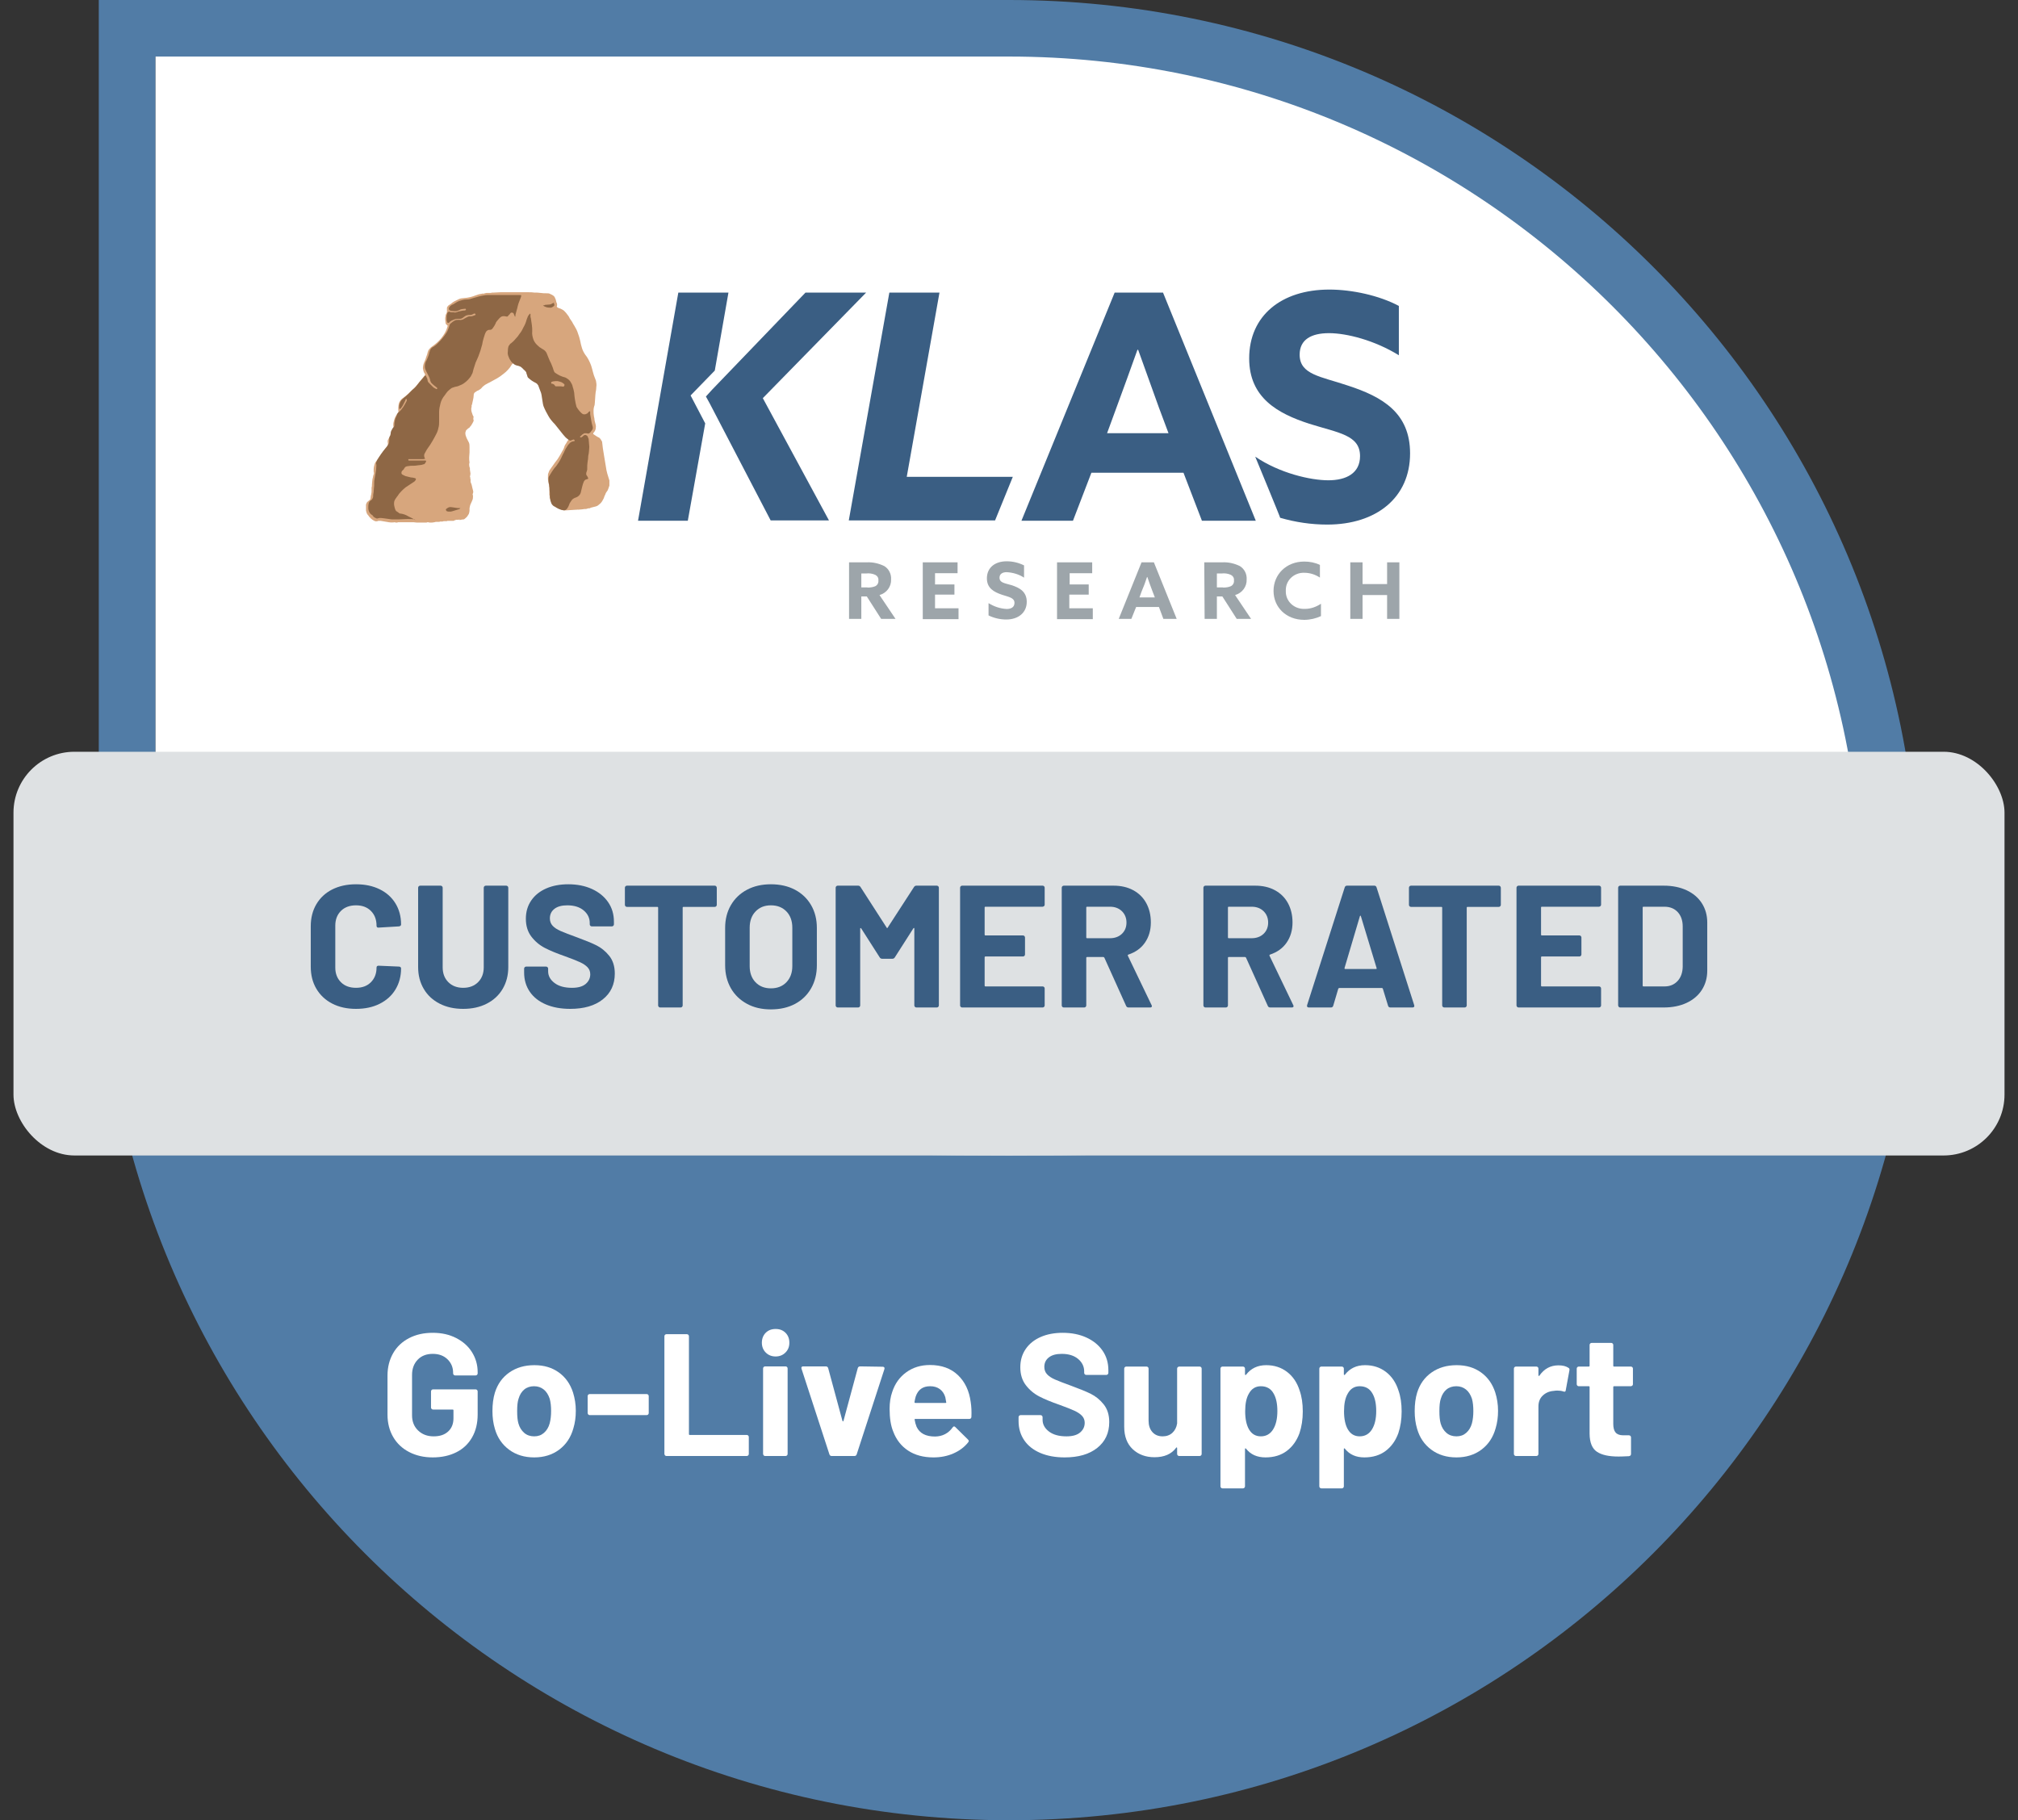
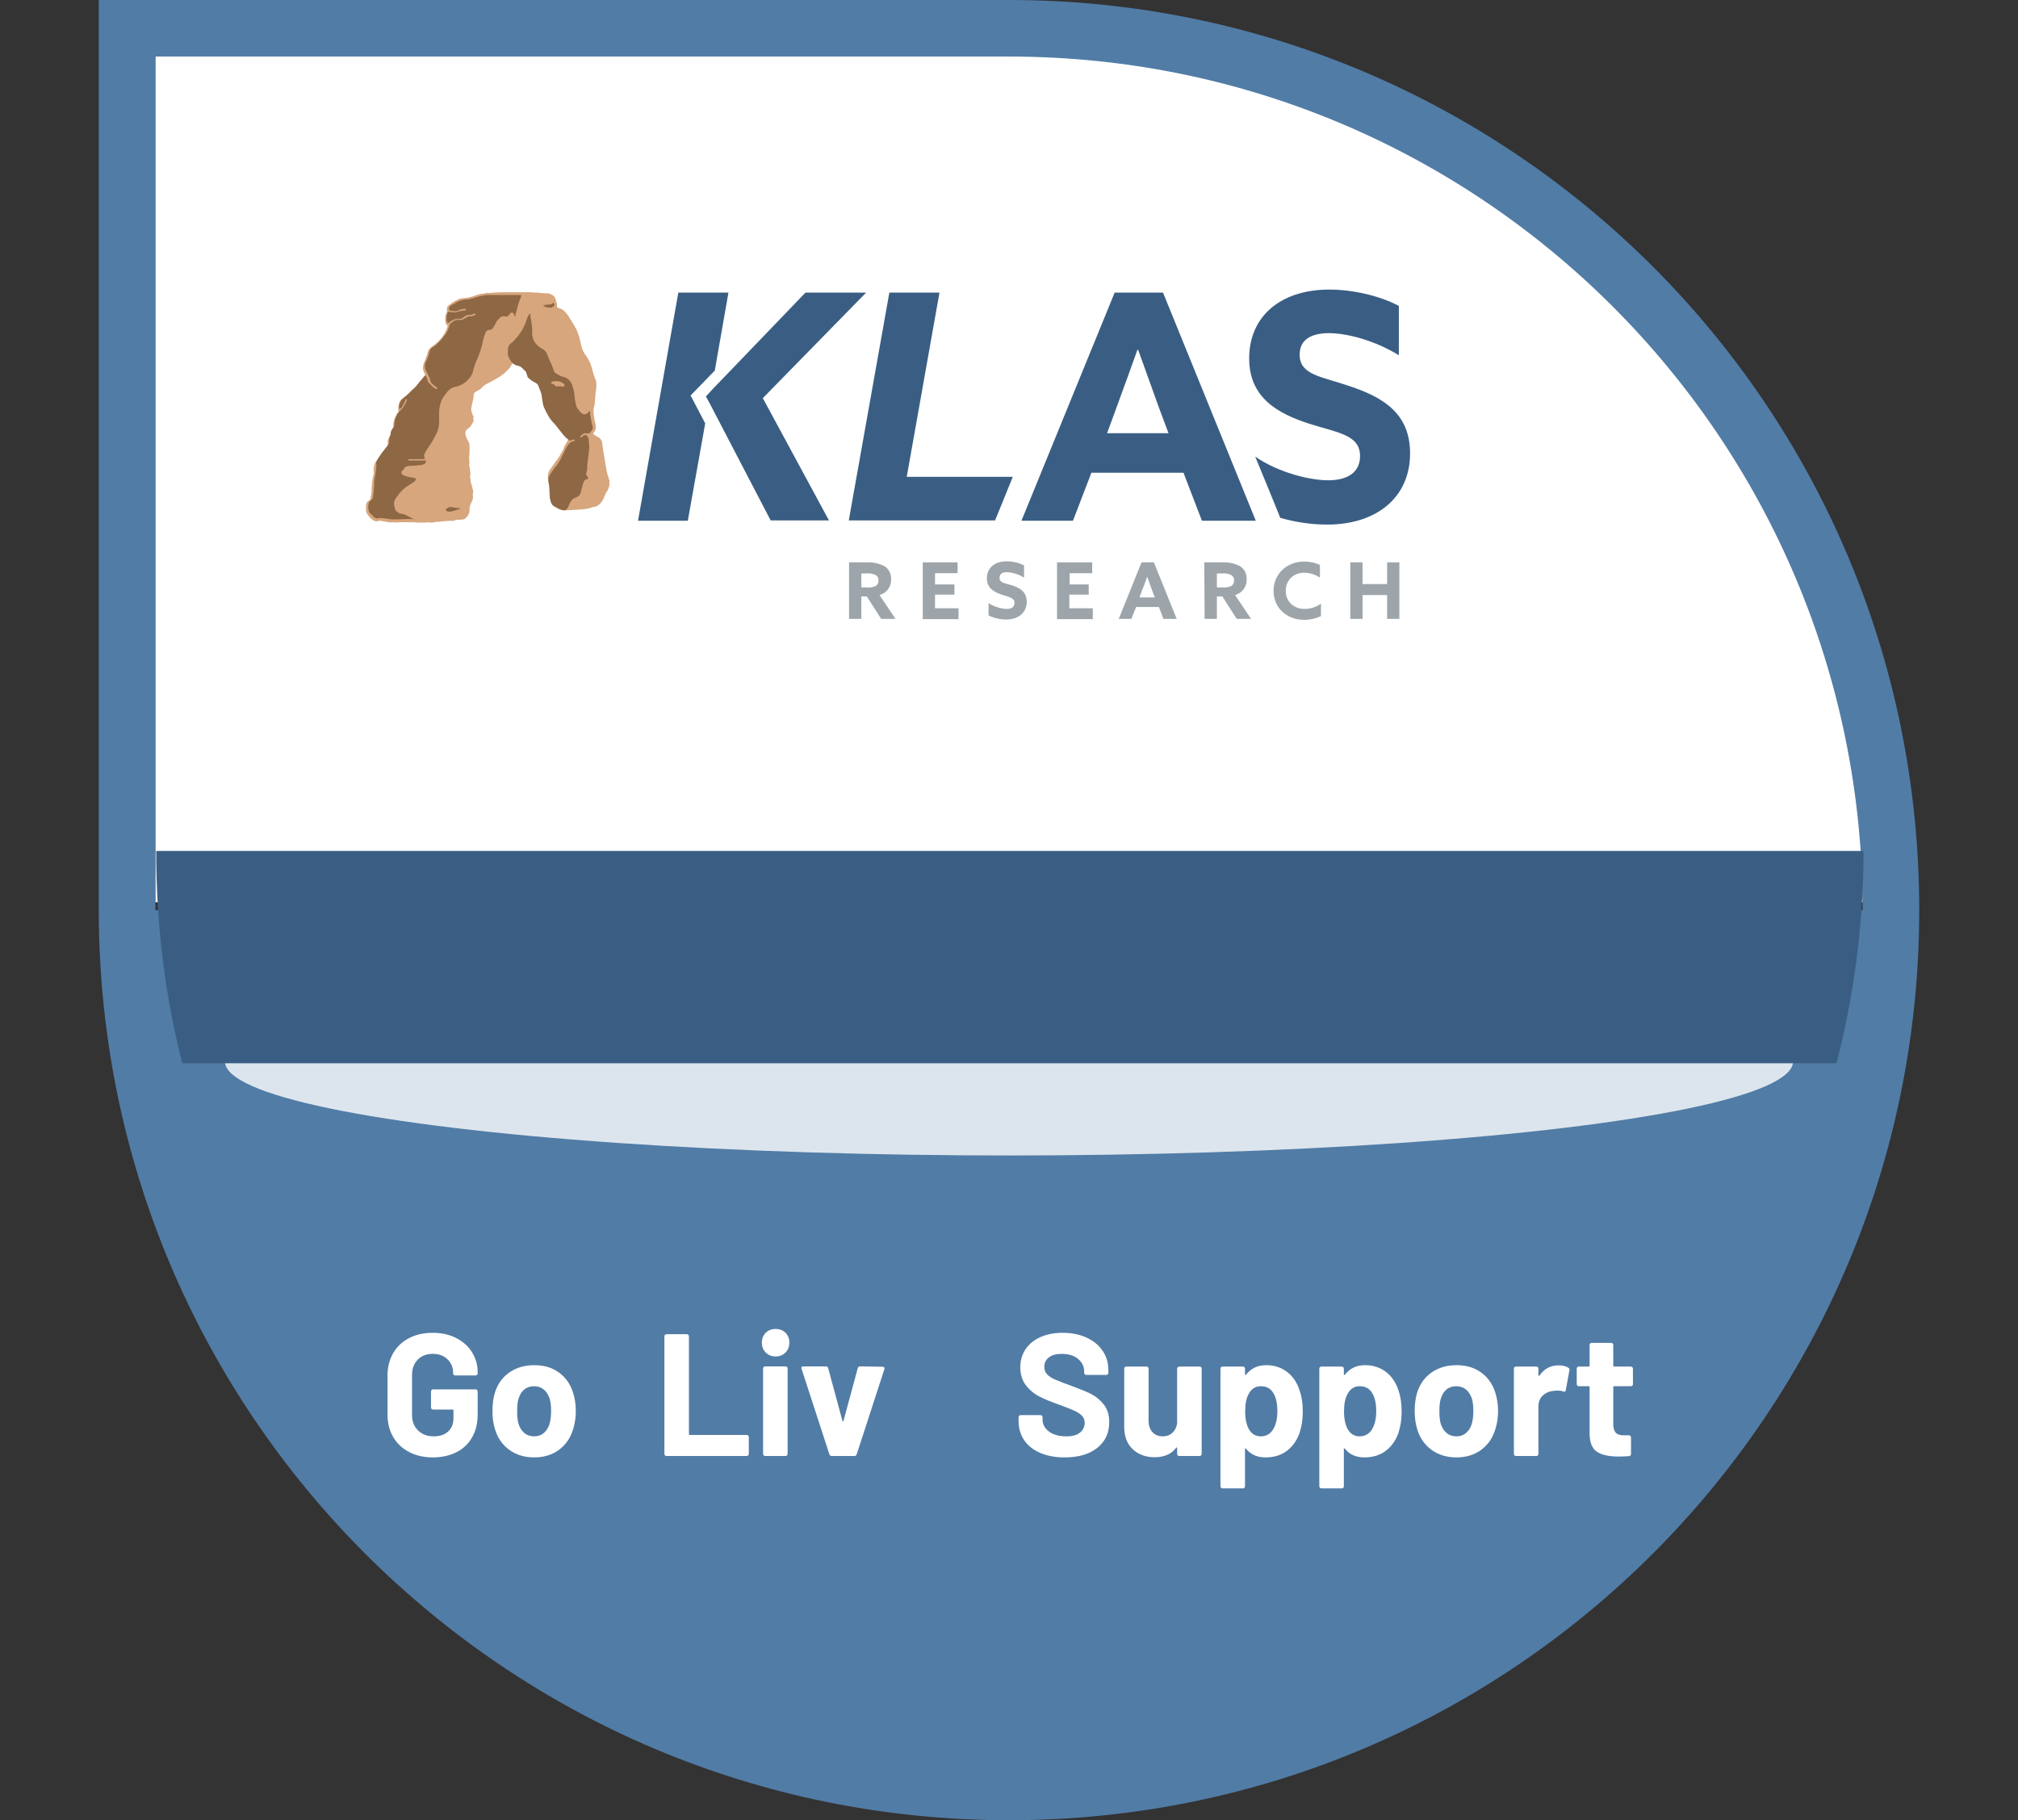
<svg xmlns="http://www.w3.org/2000/svg" viewBox="0 0 231.9 209.2">
  <rect x="0" y="0" width="231.9" height="209.2" fill="#333333" stroke="none" />
  <defs>
    <style>
      .cls-1 {
        fill: #9da5aa;
      }

      .cls-2 {
        fill: #3a5e83;
      }

      .cls-3 {
        fill: #d7a67d;
      }

      .cls-4, .cls-5 {
        fill: #fff;
      }

      .cls-6 {
        fill: #8e6745;
      }

      .cls-7 {
        fill: #517ca6;
      }

      .cls-8 {
        fill: #dee1e3;
      }

      .cls-5 {
        isolation: isolate;
        opacity: .8;
      }
    </style>
  </defs>
  <g id="Layer_1" data-name="Layer 1">
    <g id="Layer_2" data-name="Layer 2">
      <g id="Layer_1-2" data-name="Layer 1-2">
        <path class="cls-4" d="M17.85,5.6h98.1c54.2,0,98.1,43.9,98.1,98.1H17.85V5.6Z" />
        <path class="cls-7" d="M115.95,0H11.35v104.6c0,57.8,46.8,104.6,104.6,104.6s104.6-46.8,104.6-104.6S173.75,0,115.95,0ZM17.85,6.5h98.1c54.2,0,98.1,43.9,98.1,98.1H17.85V6.5Z" />
        <ellipse class="cls-5" cx="115.95" cy="122" rx="90.1" ry="10.8" />
        <path class="cls-2" d="M20.95,122.2c-2-7.8-3-15.9-3-24.4h196.2c0,8.4-1.1,16.6-3.1,24.4H20.95Z" />
-         <rect class="cls-8" x="1.55" y="86.4" width="228.8" height="46.4" rx="7" ry="7" />
        <g id="Layer_1-2-2" data-name="Layer 1-2">
          <path class="cls-2" d="M104.2,54.8l3.76-21.17h-5.76l-4.66,26.18h16.81l2.04-5.01h-12.19Z" />
          <path class="cls-2" d="M128.09,33.63h5.56l10.66,26.22h-6.19l-2.12-5.52h-10.58l-2.12,5.52h-5.92l10.71-26.22ZM127.23,49.79h7.05l-1.1-2.94c-.74-2.07-1.68-4.66-2.39-6.65h-.08c-.71,2-1.65,4.58-2.47,6.81l-1.02,2.78h0Z" />
          <path class="cls-2" d="M144.27,52.5c2.78,1.88,6.31,2.7,8.38,2.7s3.64-.82,3.64-2.78c0-2.43-2.47-2.66-5.84-3.72-3.6-1.17-6.9-2.97-6.9-7.51,0-4.89,3.68-7.91,9.21-7.91,2.59,0,5.72.67,7.99,1.88v5.67c-2.78-1.72-5.99-2.54-8.03-2.54s-3.37.74-3.37,2.47c0,2.31,2.43,2.5,5.56,3.56,3.96,1.29,7.13,3.13,7.13,7.79,0,5.09-3.88,8.18-9.52,8.18-1.84,0-3.64-.27-5.41-.78.04,0-2.86-7.01-2.86-7.01h.02Z" />
          <path class="cls-2" d="M81.12,45.57l.71-.78,10.73-11.16h6.97l-11.87,12.13,7.6,14.05h-6.7l-7.01-13.46s-.43-.78-.43-.78ZM79.36,45.45l1.68,3.21-2,11.19h-5.72l4.63-26.22h5.76l-1.57,8.96-2.78,2.86Z" />
          <path class="cls-1" d="M97.54,64.63h2.04c.71-.04,1.41.12,2.04.43.51.31.82.9.78,1.53.04.82-.51,1.57-1.33,1.8l1.84,2.74h-1.65l-1.65-2.58h-.63v2.58h-1.41v-6.5h-.04.01ZM99.69,67.53c.31,0,.63-.04.9-.16.24-.12.39-.39.35-.67.04-.27-.12-.51-.35-.63-.35-.16-.71-.2-1.06-.16h-.55v1.6h.71v.02Z" />
          <path class="cls-1" d="M106.04,64.63h4v1.25h-2.59v1.29h2.23v1.17h-2.23v1.57h2.7v1.25h-4.11v-6.54h0Z" />
          <path class="cls-1" d="M113.6,69.32c.63.39,1.33.63,2.08.67.51,0,.9-.2.9-.7,0-.59-.63-.67-1.45-.94-.9-.31-1.72-.74-1.72-1.88,0-1.21.9-1.96,2.27-1.96.71,0,1.37.16,2,.47v1.41c-.59-.39-1.29-.59-2-.63-.47,0-.82.2-.82.63,0,.59.59.63,1.37.86.98.31,1.76.78,1.76,1.92,0,1.25-.98,2.03-2.35,2.03-.71,0-1.41-.16-2.04-.47,0,0,0-1.41,0-1.41Z" />
          <path class="cls-1" d="M121.47,64.63h4.04v1.25h-2.59v1.29h2.19v1.17h-2.23v1.57h2.7v1.25h-4.11v-6.54h0Z" />
          <path class="cls-1" d="M131.19,64.63h1.41l2.62,6.5h-1.53l-.51-1.37h-2.62l-.55,1.37h-1.45l2.62-6.5h0ZM130.95,68.66h1.76l-.27-.7c-.2-.51-.43-1.17-.59-1.64h-.04c-.16.51-.39,1.13-.63,1.68l-.24.67h0Z" />
          <path class="cls-1" d="M138.4,64.63h2.04c.71-.04,1.41.12,2.04.43.51.31.82.9.78,1.53.04.82-.51,1.57-1.33,1.8l1.84,2.74h-1.65l-1.65-2.58h-.63v2.58h-1.41l-.04-6.5h.01ZM140.55,67.53c.31,0,.63-.04.9-.16.24-.12.39-.39.35-.67.04-.27-.12-.51-.35-.63-.35-.16-.71-.2-1.06-.16h-.55v1.6h.71v.02Z" />
          <path class="cls-1" d="M151.8,70.81c-.59.27-1.25.43-1.92.43-2.08,0-3.53-1.45-3.53-3.33s1.45-3.37,3.53-3.37c.63,0,1.25.12,1.8.39v1.45c-.55-.35-1.14-.55-1.8-.55-1.1-.04-2.08.78-2.12,1.92v.16c-.04,1.13.86,2.03,2,2.07h.2c.67,0,1.29-.23,1.84-.59v1.41h0Z" />
          <path class="cls-1" d="M155.17,64.63h1.41v2.5h2.82v-2.5h1.41v6.5h-1.41v-2.74h-2.82v2.74h-1.41s0-6.5,0-6.5Z" />
          <path class="cls-3" d="M52.8,59.7s-.08.04-.12.04h-.27l-.08.04h-.04l-.08.04s-.03.01-.08.04h-.67s-.08,0-.12.04h-.31s-.12,0-.16.04h-.31s-.04.04-.08.04h-.31c-.08,0-.16,0-.24.04l-.27.04h-.31s-.12-.04-.16-.04-.12,0-.16.04h-1.14l-.39-.04h-1.68c-.08,0-.12,0-.16.04h-.16s-.08,0-.12-.04c-.24.04-.47.04-.71,0s-.47-.08-.71-.12c-.08,0-.16-.04-.24-.04h-.24c-.16.08-.31.08-.47,0-.16-.08-.27-.16-.39-.27-.08-.07-.11-.1-.08-.08.04.03-.04-.08-.08-.08-.08-.12-.16-.23-.24-.31-.08-.12-.12-.27-.16-.43v-.7c.04-.12.08-.23.16-.31s.16-.12.24-.2c.04,0,.08-.04.08-.08s.04-.08.04-.12c0-.16.04-.31.08-.47s.04-.31.04-.47v-.31s.04-.12.04-.16v-.16c0-.16.04-.27.04-.43s.04-.27.08-.43c0-.12.04-.2.08-.31.04-.12.04-.23,0-.31v-.31c0-.16.04-.31.08-.47.04-.16.12-.35.24-.47.16-.23.31-.47.47-.67.16-.2.31-.43.51-.67.12-.12.2-.23.27-.39.08-.12.08-.31.04-.43v-.08c0-.12.04-.23.12-.35s.16-.23.24-.35c0-.12.04-.2.08-.31.04-.08.08-.2.16-.27.04-.08.08-.16.12-.23-.08-.2-.08-.31-.08-.39,0-.23.08-.51.16-.74.08-.23.24-.47.39-.67,0,0,.04-.04.04-.08v-.08c-.04-.27,0-.59.04-.86.08-.27.27-.55.55-.7.2-.16.35-.27.51-.43s.35-.31.51-.47c.27-.23.51-.51.74-.82.24-.31.47-.59.67-.82.04-.04.04-.08.04-.12s0-.08-.04-.12c-.12-.16-.16-.35-.2-.59,0-.2.04-.43.12-.63s.2-.43.24-.63c.08-.2.16-.43.2-.63.04-.12.08-.23.16-.31s.16-.2.27-.27c.39-.27.78-.59,1.1-.98.31-.39.59-.82.71-1.29,0-.04.04-.08.04-.12s0-.08-.08-.12l-.12-.12s-.04-.08-.04-.16c0-.12-.04-.23-.04-.39,0-.12,0-.23.04-.35,0-.08,0-.12.04-.2.04-.04.04-.12.08-.16,0-.04.04-.08.04-.12v-.43c0-.12.08-.23.16-.31.08-.04.16-.12.24-.16s.16-.12.2-.16c.16-.12.31-.2.47-.27.24-.12.39-.2.55-.23.12,0,.24-.04.35-.04l.35-.04c.24-.04.43-.08.67-.16l.67-.23c.08,0,.16-.04.2-.04s.12,0,.16-.04h.2s.08,0,.12-.04c.08,0,.16-.04.2-.04h.47c.08,0,.12-.04.2-.04h.16c.27,0,.51-.04.78-.04h3.17c.27,0,.51,0,.74.04.24,0,.47,0,.71.04s.47.04.71.04c.12,0,.27,0,.39.08.12.04.24.12.31.16.08.04.16.12.2.2s.08.16.12.27c0,.04.04.12.04.16s.04.12.04.16c.04.08.08.16.08.23s0,.2-.04.27c.08.08.08.12.12.12.03,0,.05.01.08.04.16.04.35.12.47.2.16.08.27.23.39.35.08.12.16.2.24.31.08.12.16.23.2.35.08.12.2.27.27.39.08.16.16.31.27.47.16.27.31.55.39.82.12.31.2.59.27.9.04.27.12.55.2.82s.23.55.39.78c.23.27.39.59.55.94.16.31.31,1.06.43,1.41.08.2.16.43.24.63.04.23.08.47.04.67,0,.23-.04.47-.08.67-.04.2-.08,1.25-.12,1.45-.08.2-.12.43-.12.63s0,.39.04.63c.04.2.08.35.08.51.04.16.08.31.12.47s.04.31,0,.51c-.04.16-.12.31-.24.43-.04.04-.04.08-.04.12s.04.04.08.08c.08.04.16.12.24.16.08.04.16.12.27.16.12.04.2.12.27.23.04.08.12.2.16.27.04.47.12.98.2,1.45.08.47.16.98.24,1.45.04.27.08.51.16.78s.16.51.24.78v.59c-.04.12-.08.23-.12.35s-.08.23-.16.31c-.08.12-.16.23-.2.39-.08.12-.12.27-.16.39-.08.16-.16.31-.24.43s-.2.23-.31.31c-.12.12-.27.2-.43.23-.16.04-.31.08-.47.12-.11.03-.13.04-.08.04.08,0-.08,0-.08.04h-.16s-.08.04-.12.04-.08,0-.12.04c-.16,0-.31,0-.47.04l-.47.04s-.08-.04-.08,0h-.08l-.63.04c-.2,0-.43.04-.67.04-.2,0-.35-.04-.51-.08l-.43-.27c-.08-.04-.12-.04-.16-.08-.08-.04-.12-.08-.16-.12-.12-.12-.2-.23-.27-.35-.08-.12-.16-.27-.2-.39-.04-.04-.04-.08-.08-.12v-.23s0-.08-.04-.12v-.86s-.04-.08-.04-.16v-.2s0-.08-.04-.08c0-.12,0-.2-.04-.31-.04-.08-.04-.16-.04-.27v-.31c0-.12,0-.23.04-.31.04-.12.08-.2.12-.31.04-.08.12-.16.16-.23.04-.08.12-.16.16-.23.2-.31.43-.59.63-.86.2-.31.39-.63.55-.94.04-.08.08-.12.12-.2s.04-.12.08-.2c0-.04,0-.08.04-.12,0-.04.04-.08.04-.12.08-.12.12-.2.2-.31.04-.12.12-.2.2-.31.04-.04.04-.08.04-.12s-.04-.04-.08-.08l-.04-.04s-.08-.08-.12-.08c-.12-.12-.24-.23-.35-.39-.12-.16-.24-.27-.31-.43-.08-.16-.2-.27-.31-.39-.12-.12-.2-.27-.31-.43-.24-.23-.43-.51-.63-.78-.2-.27-.35-.59-.51-.9-.12-.27-.23-1.33-.31-1.6s-.2-.55-.31-.82v-.12c0-.12-.04-.2-.12-.31-.04-.08-.12-.16-.23-.23-.04-.04-.12-.08-.16-.08l-.2-.08c-.16-.08-.27-.16-.39-.27-.12-.12-.24-.23-.35-.35l-.04-.04-.04-.04c-.04-.08-.12-.55-.16-.59-.04-.08-.12-.16-.2-.2-.04-.04-.08-.08-.12-.12s-.12-.08-.16-.08c-.12,0-.24-.04-.35-.08-.12-.04-.2-.12-.31-.16-.04-.04-.08-.04-.12-.04s-.12.04-.16.04l-.12.12s-.08.08-.08.12c-.12.2-.24.35-.39.51s-.31.31-.47.43c-.24.2-.51.39-.78.55-.27.16-.59.31-.86.47-.2.08-.35.2-.51.27-.16.12-.31.23-.43.39-.04.04-.12.12-.2.16l-.2.12c-.08,0-.12.04-.16.08s-.08.04-.12.08c-.08.04-.12.08-.16.16s-.04.12-.04.2c0,.2-.04.35-.08.55s-.08.35-.12.55l-.04.04v.23s-.04.08-.04.12v.08c0,.12,0,.23.04.35l.12.35s.04.12.08.16.04.12,0,.16v.2s.04.08.04.12-.04.08-.04.12c-.04.08-.08.16-.12.23l-.12.2c-.04.08-.12.12-.16.2s-.12.12-.2.16c-.04.04-.08.08-.12.12s-.12.08-.12.12-.04.08-.04.12-.04.08-.04.12c0,.12,0,.23.04.35s.08.23.12.31c.08.16.16.31.24.47s.08.35.08.55v.59c0,.2-.04.39-.04.59s0,.39.04.59c-.04.08-.04.16-.04.27,0,.08.04.2.04.27l.04.04v.04c0,.16,0,.27.04.43s.04.27,0,.43v.04l-.04.04v.04l.04.04c0,.08,0,.2.04.27v.31c.04.12.08.23.12.31.04.12.04.23.08.35s.04.2.08.31c.04.12.04.2,0,.31,0,.04-.04.08-.04.16,0,.04,0,.08.04.12,0,.2,0,.39-.08.55-.08.2-.16.35-.24.55,0,.04-.04.12-.04.16,0,.08-.04.12-.04.2v.27c0,.12-.04.27-.08.39-.08.12-.12.2-.2.31-.12.12-.23.23-.35.31-.16,0-.31.04-.51.08.04-.04.04,0,0,0l-.02-.07Z" />
          <path class="cls-6" d="M58.52,39.7c.04-.12.12-.2.24-.27.2-.16.35-.31.51-.51.16-.16.31-.35.43-.55.2-.23.35-.51.47-.78.16-.27.27-.55.35-.86l.12-.31c.04-.12.12-.2.2-.31.05-.07.08-.09.08-.04h.04v.31s0,.12.04.16c.04.27.08.55.12.82.04.23.04.47.04.7-.04.35.04.7.16,1.02.12.27.31.51.55.7.08.08.16.16.27.2.08.08.2.12.31.2.08.04.16.12.2.16.08.08.12.16.16.23.08.2.16.39.24.59s.16.39.27.59l.16.39c.08.16.16.63.31.7.16.12.31.2.51.31.2.08.35.16.55.2.16.04.27.12.39.2.12.08.24.2.31.31.12.2.24.39.27.63.08.2.12.43.16.63.04.55.12,1.1.27,1.64.16.27.35.51.55.7.08.08.2.16.31.16s.2,0,.31-.08c.04,0,.12-.04.12-.08l.12-.12.04-.04s.04-.04.08-.04c0,.04.04.04.04.08v.27c.04.23.08.47.12.7s.08.47.16.7c.04.12.04.27-.04.39-.08.12-.16.2-.24.31-.08.08-.16.12-.24.12l-.2-.04h-.2s-.12.04-.16.08c-.08.04-.12.08-.16.12l-.12.12s-.04.04-.08.04v.08l.04.04h.04s.08,0,.12-.04.08-.04.12-.08c.08-.12.2-.16.31-.16.12.04.24.12.27.23,0,.04,0,.08.04.12,0,.04.04.04.04.08,0,.16.04.31.04.47s.04.31.04.47c0,.2-.04.35-.04.51s-.04.31-.08.51c0,.23-.04.51-.08.74s-.04.47-.04.74v.12s-.04.12-.04.16c-.04.08-.08.2-.08.31,0,.08.04.2.12.27.08.16.12.23.12.27s-.08.08-.27.12c-.04,0-.08.04-.12.08-.04.04-.08.08-.12.16-.08.2-.16.43-.2.63-.04.23-.12.43-.16.67-.04.12-.12.23-.2.31s-.2.16-.31.2c-.12.04-.24.08-.35.16-.12.08-.2.2-.27.31-.08.12-.16.23-.2.39-.04.12-.12.27-.2.39-.04.08-.12.16-.2.2s-.16.04-.24.04c-.2-.04-.35-.08-.55-.16-.16-.08-.31-.16-.47-.27-.12-.04-.2-.12-.27-.2-.08-.08-.12-.2-.16-.31-.04-.12-.08-.23-.08-.31,0-.12-.04-.23-.04-.31,0-.27,0-.59-.04-.86,0-.27-.04-.55-.12-.86v-.39c0-.16.08-.27.16-.39.08-.12.16-.27.24-.39l.27-.39c.2-.2.35-.43.51-.67s.27-.47.39-.74c.08-.2.2-.35.27-.55.08-.2.2-.39.31-.55.08-.16.2-.27.31-.39.12-.12.31-.2.47-.2.11,0,.12-.01.04-.04l.04-.04s0-.04-.04-.08l-.08-.04s-.08,0-.12.04c-.04,0-.08.04-.12.04-.08.04-.12.08-.16.04-.04,0-.08-.04-.12-.04-.16-.12-.27-.2-.39-.31-.12-.12-.2-.23-.31-.35-.16-.2-.31-.39-.47-.59-.16-.2-.31-.39-.47-.59-.27-.27-.55-.59-.74-.94-.2-.35-.39-.7-.55-1.1-.12-.27-.2-1.33-.31-1.6-.12-.27-.2-.55-.31-.82-.04-.04-.08-.12-.12-.16s-.08-.08-.16-.12c-.16-.08-.31-.16-.47-.27-.16-.12-.31-.23-.43-.35-.08-.08-.16-.59-.24-.67s-.16-.2-.24-.23c-.08-.12-.2-.2-.27-.27-.08-.08-.2-.12-.31-.16-.12-.04-.2-.04-.31-.08-.08-.04-.2-.08-.27-.16-.08-.04-.12-.12-.2-.16-.04-.04-.08-.12-.12-.16-.12-.16-.2-.31-.27-.51-.08-.2-.12-.39-.08-.59,0-.47.08-.59.12-.7h.04ZM63.61,44.16c.08.04.12.08.16.16,0,.04.04.04.08.08h.47c.12,0,.24,0,.39.04.04,0,.12-.04.12-.08.04-.04.04-.12.04-.16-.04-.04-.08-.12-.12-.12-.04-.04-.12-.08-.16-.12-.16-.08-.35-.12-.51-.16-.2,0-.35,0-.55.04l-.12.04s-.08.04-.08.08.04.08.04.12l.04.04c.08-.04.12,0,.2.04ZM62.83,35.32c.16.04.31.04.47.04.08,0,.12-.04.2-.08.08-.04.12-.08.16-.12.04-.04.08-.12.04-.16-.04-.04-.04-.08-.04-.16,0-.04-.04-.04-.04-.04-.04,0-.04.04-.08.04-.12.08-.27.16-.43.16s-.31.04-.47.04c-.04.04-.08.04-.12.04s-.08.04-.12.04c.12.08.27.16.43.2ZM46.92,59.34c-.27-.16-.55-.27-.86-.31-.12,0-.2-.04-.27-.12-.08-.04-.16-.12-.24-.16,0,0-.04,0-.04-.04s-.04-.04-.04-.04c-.08-.16-.12-.35-.16-.51-.04-.2-.04-.35,0-.55.04-.12.08-.2.16-.31.08-.08.12-.2.2-.27.12-.2.27-.39.43-.55s.31-.31.51-.47c.12-.08.24-.16.35-.23l.35-.23.24-.16c.08-.04.16-.12.2-.2.04-.04.04-.08.04-.16,0-.04-.04-.04-.12-.08-.16-.04-.31-.08-.47-.08-.16-.04-.31-.08-.47-.12-.08,0-.16-.04-.24-.08-.08-.04-.16-.08-.24-.12s-.12-.12-.12-.2c0-.12.04-.2.12-.27l.08-.08s.04-.04.08-.08c.04-.12.12-.2.2-.27.08-.04.2-.08.31-.08.16-.04.35-.04.51-.04s.35,0,.51-.04l.35-.04c.12,0,.24-.04.35-.08.08,0,.16-.04.2-.12.04-.04.08-.12.12-.2v-.08s-.04-.04-.08-.04h-1.92s-.04-.04-.04-.08,0-.08.04-.08h1.65c.08,0,.16-.04.24-.04-.12-.2-.16-.43-.04-.63.12-.2.2-.39.35-.59.2-.27.35-.51.51-.78.16-.27.31-.55.47-.86.12-.23.2-.47.24-.7.08-.23.08-.51.08-.74v-1.1c0-.31.08-.67.16-.98s.24-.63.47-.9c.12-.16.24-.35.35-.47.16-.16.31-.27.47-.39.12-.04.24-.08.35-.12.12-.04.23-.04.35-.08.31-.12.59-.23.82-.43.27-.2.47-.43.67-.7.08-.12.12-.27.2-.39.04-.16.08-.31.12-.47.08-.23.16-.51.24-.74.12-.23.2-.47.31-.7.08-.23.16-.43.24-.67.08-.23.12-.47.2-.7.04-.23.08-.47.16-.7s.12-.43.23-.67c.04-.08.12-.2.2-.23.08-.08.16-.08.27-.08.08,0,.12,0,.2-.04s.12-.12.16-.16c.12-.16.24-.35.31-.51.04-.16.16-.31.31-.47.08-.08.16-.2.27-.27.08-.08.2-.12.31-.12h.16l.2.04h.12s.08-.04.08-.08c.04-.04.04-.08.08-.08,0-.04.04-.04.08-.08.04-.08.08-.12.12-.16.04-.04.12-.08.2-.04.08,0,.16.08.16.12.04.08.04.12.08.2,0,0,.04.04.04.08s0,.04.04.08c0-.04.04-.08.04-.12v-.12c.08-.35.2-.67.27-1.02.08-.35.24-.67.35-.98.04-.08.04-.16.04-.23,0-.04-.08-.04-.24-.04h-3.64c-.27,0-.55.08-.82.12-.27.08-.55.16-.82.23l-.39.12c-.12.04-.24.04-.39.04-.27,0-.55.08-.78.16-.24.08-.47.23-.71.39l-.2.08s-.08.08-.16.12c-.04.04-.08.08-.12.16-.04.04-.04.12-.04.16s0,.12.08.16c.04.04.08.04.16.08.16,0,.31.04.47.04s.31-.04.47-.12c.12-.08.24-.12.31-.12.12,0,.2-.04.31-.04h.12s.04.04.04.08,0,.08-.04.08-.08.04-.12.04c-.12,0-.23,0-.35.04-.12.04-.24.04-.39.08-.08.04-.16.08-.24.08-.08.04-.16.04-.24,0h-.24c-.08,0-.16,0-.2-.04-.08-.04-.12-.04-.2,0s-.12.08-.12.16c-.04.12-.08.23-.08.35v.47s.04.08.04.12.04.16.12.16.12,0,.16-.08c.16-.16.35-.23.55-.31s.39-.08.63-.08c.08,0,.16,0,.23-.04.08-.04.16-.08.24-.16.12-.08.2-.16.35-.2.12-.04.24-.04.35-.04.08,0,.16,0,.24-.04l.24-.12h.08s.04,0,.08.04,0,.08,0,.08v.04c-.12.04-.2.08-.31.12-.12.04-.2.04-.31.04-.08,0-.16,0-.24.04s-.16.08-.23.12c-.12.08-.24.12-.35.2-.12.04-.27.08-.43.04-.2,0-.35,0-.51.08s-.31.2-.43.31c-.08.04-.12.12-.16.2-.04.08-.04.2-.08.27-.08.23-.16.47-.31.67-.12.2-.27.39-.43.59-.16.2-.35.39-.55.59-.2.2-.39.35-.63.47-.08.08-.16.16-.2.23-.04.12-.08.2-.12.31-.04.2-.08.35-.16.55-.08.16-.12.35-.24.51-.08.2-.12.39-.12.59s.08.39.16.55.16.31.24.47.16.31.2.51.12.35.27.47c.12.12.27.23.43.35l.04.04.04.04s.04,0,.04.04v.08s-.04.04-.08.04-.04,0-.08-.04-.12-.04-.16-.08-.08-.04-.12-.08l-.12-.12-.12-.12-.12-.12-.12-.12s-.04-.04-.04-.04c0,0-.08-.08-.12-.16,0-.08-.04-.12-.04-.2s-.04-.16-.08-.23c-.04-.08-.08-.16-.08-.2-.04-.04-.08-.04-.08-.04,0,0-.04,0-.08.04-.12.16-.24.31-.39.47-.16.16-.27.31-.39.47s-.31.39-.51.55c-.2.16-.35.35-.55.55-.12.12-.24.2-.35.31-.12.08-.24.2-.35.31-.12.08-.2.23-.27.35-.04.12-.08.27-.12.39v.31l.04.08h.08s.04-.08.08-.08c.12-.16.2-.27.27-.43.08-.16.16-.31.24-.47,0-.04,0-.08.04-.12,0-.04.08-.04.08-.04.04,0,.04.04.04.08v.12c-.12.23-.24.47-.39.7-.16.23-.31.43-.51.59-.12.08-.2.2-.24.35-.04.16-.12.27-.16.39-.04.12-.08.23-.08.35-.04.12-.04.23-.04.35v.12s-.04.08-.04.12c-.12.12-.2.23-.27.39-.08.12-.12.27-.12.43,0,.04-.04.12-.04.16s-.04.12-.08.16c0,.04-.04.12-.04.16v.12c0,.2,0,.39-.08.55-.08.2-.2.35-.35.51-.16.2-.35.43-.51.67-.16.23-.31.47-.47.74-.04.12-.08.23-.12.31.08.23.04.35.04.43,0,.23-.04.47-.08.7-.04.23-.08.47-.12.7-.04.16-.04.31-.04.43,0,.23,0,.47-.04.7,0,.23-.04.47-.08.7v.16s0,.12-.04.16c0,.04-.04.12-.08.16-.04.08-.08.12-.16.12-.12.12-.2.23-.24.39-.04.16-.04.31-.04.47,0,.2.04.35.12.51s.2.27.35.35c.04.04.08.12.12.16.04.04.08.08.16.12.04.04.12.04.16.08.08.04.12.04.2,0,.12-.04.24-.04.35-.04l.35.04c.27.04.59.08.86.12h.9c.31,0,.59-.04.9-.04s.63,0,.9.04c-.04.04-.04.08,0,.08h.04c-.27-.16-.55-.31-.82-.43h0ZM52.37,58.36c-.2-.04-.35-.04-.55-.08-.08,0-.2,0-.27.04-.08.04-.16.08-.2.12-.08.04-.12.12-.12.16.04.08.08.12.12.16.12.04.2.04.31.04s.2,0,.31-.04l.39-.12c.12-.04.24-.08.39-.12l.08-.04s.04-.04.08-.08c-.2,0-.39,0-.55-.04h0Z" />
        </g>
      </g>
    </g>
  </g>
  <g id="Layer_2-2" data-name="Layer 2">
    <g>
      <path class="cls-2" d="M38.17,115.34c-.79-.41-1.39-.98-1.82-1.71-.43-.73-.64-1.58-.64-2.54v-4.62c0-.96.21-1.81.64-2.54.43-.73,1.03-1.3,1.82-1.7s1.7-.6,2.74-.6,1.93.19,2.71.57c.78.38,1.39.92,1.82,1.62.43.7.65,1.51.65,2.43,0,.12-.08.19-.24.22l-2.34.14h-.04c-.13,0-.2-.07-.2-.22,0-.71-.22-1.27-.65-1.7-.43-.43-1-.64-1.71-.64s-1.3.21-1.73.64c-.43.43-.65.99-.65,1.7v4.82c0,.69.22,1.25.65,1.68.43.43,1.01.64,1.73.64s1.28-.21,1.71-.64c.43-.43.65-.99.65-1.68,0-.15.08-.22.24-.22l2.34.1c.07,0,.12.02.17.06.05.04.07.09.07.14,0,.92-.22,1.73-.65,2.44-.43.71-1.04,1.25-1.82,1.64-.78.39-1.68.58-2.71.58s-1.95-.2-2.74-.61Z" />
      <path class="cls-2" d="M50.52,115.35c-.78-.4-1.39-.96-1.82-1.69-.43-.73-.65-1.56-.65-2.51v-9.12c0-.07.02-.12.07-.17s.1-.07.17-.07h2.34c.07,0,.12.02.17.07.05.05.07.1.07.17v9.14c0,.71.22,1.28.65,1.71.43.43,1,.65,1.71.65s1.28-.22,1.71-.65c.43-.43.65-1,.65-1.71v-9.14c0-.07.02-.12.07-.17s.1-.07.17-.07h2.34c.07,0,.12.02.17.07.05.05.07.1.07.17v9.12c0,.95-.22,1.78-.65,2.51-.43.73-1.04,1.29-1.82,1.69-.78.4-1.68.6-2.71.6s-1.93-.2-2.71-.6Z" />
      <path class="cls-2" d="M62.73,115.44c-.8-.34-1.42-.83-1.85-1.46-.43-.63-.65-1.37-.65-2.21v-.44c0-.07.02-.12.07-.17.05-.05.1-.07.17-.07h2.28c.07,0,.12.02.17.07.05.05.07.1.07.17v.3c0,.53.25.98.74,1.35.49.37,1.16.55,2,.55.71,0,1.23-.15,1.58-.45s.52-.67.52-1.11c0-.32-.11-.59-.32-.81-.21-.22-.5-.41-.87-.58s-.95-.4-1.75-.69c-.89-.31-1.65-.62-2.27-.94-.62-.32-1.14-.76-1.56-1.31-.42-.55-.63-1.24-.63-2.05s.21-1.5.62-2.1c.41-.6.99-1.06,1.72-1.38.73-.32,1.58-.48,2.54-.48,1.01,0,1.92.18,2.71.54.79.36,1.41.86,1.86,1.51.45.65.67,1.4.67,2.25v.3c0,.07-.02.12-.07.17-.05.05-.1.07-.17.07h-2.3c-.07,0-.12-.02-.17-.07-.05-.05-.07-.1-.07-.17v-.16c0-.56-.23-1.04-.69-1.43-.46-.39-1.09-.59-1.89-.59-.63,0-1.12.13-1.47.4-.35.27-.53.63-.53,1.1,0,.33.1.61.31.84.21.23.51.43.92.61.41.18,1.04.42,1.89.73.95.35,1.69.65,2.23.92.54.27,1.03.66,1.46,1.19.43.53.65,1.21.65,2.05,0,1.25-.46,2.24-1.38,2.97-.92.73-2.17,1.09-3.74,1.09-1.07,0-2-.17-2.8-.51Z" />
      <path class="cls-2" d="M82.3,101.86s.07.1.07.17v1.96c0,.07-.02.12-.07.17s-.1.07-.17.07h-3.58c-.07,0-.1.03-.1.1v11.22c0,.07-.02.12-.07.17-.05.05-.1.07-.17.07h-2.34c-.07,0-.12-.02-.17-.07-.05-.05-.07-.1-.07-.17v-11.22c0-.07-.03-.1-.1-.1h-3.48c-.07,0-.12-.02-.17-.07s-.07-.1-.07-.17v-1.96c0-.07.02-.12.07-.17.05-.05.1-.07.17-.07h10.08c.07,0,.12.02.17.07Z" />
      <path class="cls-2" d="M85.84,115.37c-.79-.43-1.41-1.02-1.85-1.79s-.66-1.65-.66-2.65v-4.28c0-.99.22-1.86.66-2.62s1.06-1.35,1.85-1.77c.79-.42,1.71-.63,2.75-.63s1.98.21,2.77.63c.79.42,1.41,1.01,1.85,1.77s.66,1.63.66,2.62v4.28c0,1-.22,1.89-.66,2.66-.44.77-1.06,1.37-1.85,1.79-.79.42-1.72.63-2.77.63s-1.96-.21-2.75-.64ZM90.37,112.89c.45-.47.68-1.09.68-1.86v-4.4c0-.77-.22-1.4-.67-1.87-.45-.47-1.04-.71-1.79-.71s-1.32.24-1.77.71c-.45.47-.67,1.1-.67,1.87v4.4c0,.77.22,1.39.67,1.86.45.47,1.04.7,1.77.7s1.33-.23,1.78-.7Z" />
      <path class="cls-2" d="M105.31,101.79h2.34c.07,0,.12.02.17.07.05.05.07.1.07.17v13.52c0,.07-.02.12-.07.17-.05.05-.1.07-.17.07h-2.34c-.07,0-.12-.02-.17-.07-.05-.05-.07-.1-.07-.17v-8.82c0-.05-.01-.08-.04-.08s-.05.02-.08.06l-2.12,3.32c-.07.11-.16.16-.28.16h-1.18c-.12,0-.21-.05-.28-.16l-2.12-3.32s-.05-.06-.08-.05c-.03,0-.04.04-.04.09v8.8c0,.07-.02.12-.07.17-.05.05-.1.07-.17.07h-2.34c-.07,0-.12-.02-.17-.07-.05-.05-.07-.1-.07-.17v-13.52c0-.07.02-.12.07-.17s.1-.07.17-.07h2.34c.12,0,.21.05.28.16l3,4.66c.04.08.08.08.12,0l3.02-4.66c.07-.11.16-.16.28-.16Z" />
      <path class="cls-2" d="M119.98,104.14s-.1.07-.17.07h-6.56c-.07,0-.1.03-.1.1v3.1c0,.07.03.1.1.1h4.3c.07,0,.12.02.17.07.04.05.07.1.07.17v1.94c0,.07-.02.12-.07.17-.05.05-.1.07-.17.07h-4.3c-.07,0-.1.03-.1.1v3.24c0,.07.03.1.1.1h6.56c.07,0,.12.02.17.07s.07.1.07.17v1.94c0,.07-.02.12-.07.17-.05.05-.1.07-.17.07h-9.24c-.07,0-.12-.02-.17-.07-.05-.05-.07-.1-.07-.17v-13.52c0-.07.02-.12.07-.17s.1-.07.17-.07h9.24c.07,0,.12.02.17.07.05.05.07.1.07.17v1.94c0,.07-.02.12-.07.17Z" />
      <path class="cls-2" d="M129.41,115.61l-2.5-5.54c-.03-.05-.07-.08-.12-.08h-1.86c-.07,0-.1.03-.1.1v5.46c0,.07-.02.12-.07.17-.05.05-.1.07-.17.07h-2.34c-.07,0-.12-.02-.17-.07-.05-.05-.07-.1-.07-.17v-13.52c0-.07.02-.12.07-.17.05-.05.1-.07.17-.07h5.72c.85,0,1.6.17,2.25.52s1.15.84,1.5,1.48c.35.64.53,1.38.53,2.22,0,.91-.23,1.68-.68,2.33-.45.65-1.09,1.1-1.9,1.37-.07.03-.09.07-.06.14l2.72,5.66c.03.05.04.09.04.12,0,.11-.07.16-.22.16h-2.46c-.13,0-.23-.06-.28-.18ZM124.83,104.31v3.42c0,.07.03.1.1.1h2.62c.56,0,1.02-.17,1.37-.5s.53-.77.53-1.3-.18-.97-.53-1.31-.81-.51-1.37-.51h-2.62c-.07,0-.1.03-.1.1Z" />
      <path class="cls-2" d="M145.69,115.61l-2.5-5.54c-.03-.05-.07-.08-.12-.08h-1.86c-.07,0-.1.03-.1.1v5.46c0,.07-.02.12-.07.17-.05.05-.1.07-.17.07h-2.34c-.07,0-.12-.02-.17-.07-.05-.05-.07-.1-.07-.17v-13.52c0-.07.02-.12.07-.17.05-.05.1-.07.17-.07h5.72c.85,0,1.6.17,2.25.52s1.15.84,1.5,1.48c.35.64.53,1.38.53,2.22,0,.91-.23,1.68-.68,2.33-.45.65-1.09,1.1-1.9,1.37-.07.03-.09.07-.06.14l2.72,5.66c.03.05.04.09.04.12,0,.11-.07.16-.22.16h-2.46c-.13,0-.23-.06-.28-.18ZM141.11,104.31v3.42c0,.07.03.1.1.1h2.62c.56,0,1.02-.17,1.37-.5s.53-.77.53-1.3-.18-.97-.53-1.31-.81-.51-1.37-.51h-2.62c-.07,0-.1.03-.1.1Z" />
      <path class="cls-2" d="M159.51,115.59l-.6-1.96c-.03-.05-.06-.08-.1-.08h-4.92s-.07.03-.1.08l-.58,1.96c-.04.13-.13.2-.26.2h-2.54c-.08,0-.14-.02-.18-.07-.04-.05-.05-.12-.02-.21l4.32-13.52c.04-.13.13-.2.26-.2h3.14c.13,0,.22.07.26.2l4.32,13.52s.02.06.02.1c0,.12-.07.18-.22.18h-2.54c-.13,0-.22-.07-.26-.2ZM154.59,111.37h3.52c.08,0,.11-.04.08-.12l-1.8-5.94c-.01-.05-.03-.08-.06-.07-.03,0-.05.03-.06.07l-1.76,5.94c-.01.08.01.12.08.12Z" />
      <path class="cls-2" d="M172.4,101.86s.07.1.07.17v1.96c0,.07-.02.12-.07.17s-.1.07-.17.07h-3.58c-.07,0-.1.03-.1.1v11.22c0,.07-.02.12-.07.17-.05.05-.1.07-.17.07h-2.34c-.07,0-.12-.02-.17-.07-.05-.05-.07-.1-.07-.17v-11.22c0-.07-.03-.1-.1-.1h-3.48c-.07,0-.12-.02-.17-.07s-.07-.1-.07-.17v-1.96c0-.07.02-.12.07-.17.05-.05.1-.07.17-.07h10.08c.07,0,.12.02.17.07Z" />
      <path class="cls-2" d="M183.92,104.14s-.1.07-.17.07h-6.56c-.07,0-.1.03-.1.1v3.1c0,.07.03.1.1.1h4.3c.07,0,.12.02.17.07.05.05.07.1.07.17v1.94c0,.07-.02.12-.07.17-.05.05-.1.07-.17.07h-4.3c-.07,0-.1.03-.1.1v3.24c0,.07.03.1.1.1h6.56c.07,0,.12.02.17.07s.07.1.07.17v1.94c0,.07-.02.12-.07.17-.05.05-.1.07-.17.07h-9.24c-.07,0-.12-.02-.17-.07-.05-.05-.07-.1-.07-.17v-13.52c0-.07.02-.12.07-.17.05-.05.1-.07.17-.07h9.24c.07,0,.12.02.17.07.05.05.07.1.07.17v1.94c0,.07-.02.12-.07.17Z" />
      <path class="cls-2" d="M186.02,115.72s-.07-.1-.07-.17v-13.52c0-.07.02-.12.07-.17.05-.05.1-.07.17-.07h5c1,0,1.88.18,2.63.53.75.35,1.34.85,1.75,1.49.41.64.62,1.38.62,2.22v5.52c0,.84-.21,1.58-.62,2.22-.41.64-1,1.14-1.75,1.49-.75.35-1.63.53-2.63.53h-5c-.07,0-.12-.02-.17-.07ZM188.87,113.37h2.42c.61,0,1.11-.21,1.49-.62s.58-.97.59-1.66v-4.6c0-.69-.19-1.25-.57-1.66s-.89-.62-1.53-.62h-2.4c-.07,0-.1.03-.1.1v8.96c0,.07.03.1.1.1Z" />
    </g>
    <g>
      <path class="cls-4" d="M47.01,166.88c-.79-.41-1.4-.99-1.83-1.73-.43-.74-.65-1.6-.65-2.57v-4.48c0-.97.22-1.83.65-2.58.43-.75,1.04-1.32,1.83-1.73.79-.41,1.69-.61,2.72-.61s1.91.2,2.69.6c.78.4,1.39.94,1.82,1.63s.65,1.45.65,2.29v.14c0,.07-.02.12-.07.17-.05.05-.1.07-.17.07h-2.34c-.07,0-.12-.02-.17-.07s-.07-.1-.07-.17v-.06c0-.61-.21-1.13-.64-1.55s-.99-.63-1.7-.63-1.3.22-1.73.67c-.43.45-.65,1.03-.65,1.75v4.64c0,.72.23,1.3.7,1.75.47.45,1.06.67,1.78.67s1.25-.18,1.66-.55c.41-.37.62-.88.62-1.53v-.9c0-.07-.03-.1-.1-.1h-2.24c-.07,0-.12-.02-.17-.07s-.07-.1-.07-.17v-1.84c0-.07.02-.12.07-.17s.1-.07.17-.07h4.88c.07,0,.12.02.17.07.05.05.07.1.07.17v2.64c0,1.01-.21,1.89-.64,2.64-.43.75-1.03,1.32-1.81,1.71-.78.39-1.68.59-2.71.59s-1.93-.21-2.72-.62Z" />
      <path class="cls-4" d="M58.51,166.62c-.8-.59-1.35-1.39-1.64-2.4-.19-.63-.28-1.31-.28-2.04,0-.79.09-1.49.28-2.12.31-.99.86-1.76,1.66-2.32.8-.56,1.76-.84,2.88-.84s2.03.28,2.8.83c.77.55,1.32,1.32,1.64,2.31.21.67.32,1.37.32,2.1s-.09,1.39-.28,2.02c-.29,1.04-.84,1.86-1.63,2.45-.79.59-1.75.89-2.87.89s-2.08-.29-2.88-.88ZM62.51,164.68c.31-.27.53-.63.66-1.1.11-.43.16-.89.16-1.4,0-.56-.05-1.03-.16-1.42-.15-.45-.37-.81-.68-1.06-.31-.25-.68-.38-1.12-.38s-.83.13-1.13.38c-.3.25-.52.61-.65,1.06-.11.32-.16.79-.16,1.42s.05,1.07.14,1.4c.13.47.36.83.67,1.1.31.27.7.4,1.15.4s.81-.13,1.12-.4Z" />
-       <path class="cls-4" d="M67.6,162.57s-.07-.1-.07-.17v-1.94c0-.07.02-.12.07-.17s.1-.07.17-.07h6.54c.07,0,.12.02.17.07s.07.1.07.17v1.94c0,.07-.02.12-.07.17s-.1.07-.17.07h-6.54c-.07,0-.12-.02-.17-.07Z" />
      <path class="cls-4" d="M76.42,167.27s-.07-.1-.07-.17v-13.52c0-.07.02-.12.07-.17.05-.05.1-.07.17-.07h2.34c.07,0,.12.02.17.07.05.05.07.1.07.17v11.24c0,.07.03.1.1.1h6.54c.07,0,.12.02.17.07.05.05.07.1.07.17v1.94c0,.07-.02.12-.07.17-.05.05-.1.07-.17.07h-9.22c-.07,0-.12-.02-.17-.07Z" />
      <path class="cls-4" d="M88,155.45c-.3-.3-.45-.68-.45-1.13s.15-.85.44-1.14c.29-.29.67-.44,1.14-.44s.85.15,1.14.44c.29.29.44.67.44,1.14s-.15.83-.45,1.13c-.3.3-.68.45-1.13.45s-.83-.15-1.13-.45ZM87.76,167.27s-.07-.1-.07-.17v-9.82c0-.07.02-.12.07-.17.05-.05.1-.07.17-.07h2.34c.07,0,.12.02.17.07.05.05.07.1.07.17v9.82c0,.07-.02.12-.07.17-.05.05-.1.07-.17.07h-2.34c-.07,0-.12-.02-.17-.07Z" />
      <path class="cls-4" d="M95.31,167.14l-3.2-9.82s-.02-.06-.02-.1c0-.12.07-.18.22-.18h2.58c.15,0,.24.07.28.2l1.64,6.06s.03.06.06.06.05-.02.06-.06l1.64-6.06c.04-.13.13-.2.28-.2l2.58.04c.08,0,.14.02.18.07.04.05.05.12.02.21l-3.18,9.78c-.04.13-.13.2-.26.2h-2.62c-.13,0-.22-.07-.26-.2Z" />
-       <path class="cls-4" d="M111.63,162.84c-.01.16-.1.24-.26.24h-6.18c-.08,0-.11.03-.08.1.04.27.11.53.22.8.35.75,1.05,1.12,2.12,1.12.85-.01,1.53-.36,2.02-1.04.05-.08.11-.12.18-.12.04,0,.09.03.14.08l1.44,1.42c.07.07.1.13.1.18,0,.03-.03.08-.08.16-.44.55-1.01.97-1.7,1.27-.69.3-1.45.45-2.28.45-1.15,0-2.12-.26-2.91-.78-.79-.52-1.36-1.25-1.71-2.18-.28-.67-.42-1.54-.42-2.62,0-.73.1-1.38.3-1.94.31-.95.84-1.7,1.61-2.26.77-.56,1.68-.84,2.73-.84,1.33,0,2.4.39,3.21,1.16s1.3,1.81,1.47,3.1c.08.51.11,1.07.08,1.7ZM105.23,160.5c-.05.17-.1.39-.14.64,0,.07.03.1.1.1h3.46c.08,0,.11-.03.08-.1-.07-.39-.1-.57-.1-.56-.12-.4-.33-.71-.63-.93-.3-.22-.67-.33-1.11-.33-.84,0-1.39.39-1.66,1.18Z" />
      <path class="cls-4" d="M119.55,166.99c-.8-.34-1.42-.83-1.85-1.46-.43-.63-.65-1.37-.65-2.21v-.44c0-.07.02-.12.07-.17.05-.05.1-.07.17-.07h2.28c.07,0,.12.02.17.07.05.05.07.1.07.17v.3c0,.53.25.98.74,1.35.49.37,1.16.55,2,.55.71,0,1.23-.15,1.58-.45s.52-.67.52-1.11c0-.32-.11-.59-.32-.81-.21-.22-.5-.41-.87-.58-.37-.17-.95-.4-1.75-.69-.89-.31-1.65-.62-2.27-.94-.62-.32-1.14-.76-1.56-1.31-.42-.55-.63-1.24-.63-2.05s.21-1.5.62-2.1c.41-.6.99-1.06,1.72-1.38.73-.32,1.58-.48,2.54-.48,1.01,0,1.92.18,2.71.54s1.41.86,1.86,1.51c.45.65.67,1.4.67,2.25v.3c0,.07-.02.12-.07.17s-.1.07-.17.07h-2.3c-.07,0-.12-.02-.17-.07-.05-.05-.07-.1-.07-.17v-.16c0-.56-.23-1.04-.69-1.43-.46-.39-1.09-.59-1.89-.59-.63,0-1.12.13-1.47.4-.35.27-.53.63-.53,1.1,0,.33.1.61.31.84.21.23.51.43.92.61.41.18,1.04.42,1.89.73.95.35,1.69.65,2.23.92.54.27,1.03.66,1.46,1.19.43.53.65,1.21.65,2.05,0,1.25-.46,2.24-1.38,2.97s-2.17,1.09-3.74,1.09c-1.07,0-2-.17-2.8-.51Z" />
      <path class="cls-4" d="M135.34,157.13s.1-.07.17-.07h2.34c.07,0,.12.02.17.07s.07.1.07.17v9.8c0,.07-.02.12-.07.17-.05.05-.1.07-.17.07h-2.34c-.07,0-.12-.02-.17-.07-.05-.05-.07-.1-.07-.17v-.68s-.01-.06-.04-.07c-.03,0-.05,0-.08.05-.53.72-1.36,1.08-2.48,1.08-1.01,0-1.85-.31-2.5-.92s-.98-1.47-.98-2.58v-6.68c0-.07.02-.12.07-.17s.1-.07.17-.07h2.32c.07,0,.12.02.17.07.05.05.07.1.07.17v5.98c0,.53.14.97.43,1.3.29.33.68.5,1.19.5.45,0,.83-.14,1.12-.41s.47-.63.54-1.07v-6.3c0-.07.02-.12.07-.17Z" />
      <path class="cls-4" d="M149.71,162.22c0,.92-.13,1.75-.38,2.5-.31.85-.79,1.53-1.45,2.03s-1.48.75-2.45.75-1.71-.33-2.24-1c-.03-.04-.05-.05-.08-.04s-.04.04-.04.08v4.28c0,.07-.02.12-.07.17-.05.05-.1.07-.17.07h-2.34c-.07,0-.12-.02-.17-.07-.05-.05-.07-.1-.07-.17v-13.52c0-.07.02-.12.07-.17s.1-.07.17-.07h2.34c.07,0,.12.02.17.07.05.05.07.1.07.17v.66s.01.06.04.07.05,0,.08-.03c.56-.73,1.33-1.1,2.32-1.1.92,0,1.72.26,2.39.77.67.51,1.16,1.23,1.45,2.15.24.68.36,1.48.36,2.4ZM146.79,162.18c0-.84-.14-1.51-.42-2-.31-.57-.8-.86-1.48-.86-.61,0-1.07.29-1.38.86-.28.48-.42,1.15-.42,2.02s.15,1.59.44,2.08c.31.53.76.8,1.36.8s1.07-.26,1.4-.78c.33-.52.5-1.23.5-2.12Z" />
      <path class="cls-4" d="M161.07,162.22c0,.92-.13,1.75-.38,2.5-.31.85-.79,1.53-1.45,2.03s-1.48.75-2.45.75-1.71-.33-2.24-1c-.03-.04-.05-.05-.08-.04-.03.01-.04.04-.04.08v4.28c0,.07-.02.12-.07.17-.05.05-.1.07-.17.07h-2.34c-.07,0-.12-.02-.17-.07s-.07-.1-.07-.17v-13.52c0-.07.02-.12.07-.17.05-.05.1-.07.17-.07h2.34c.07,0,.12.02.17.07s.07.1.07.17v.66s.01.06.04.07c.03,0,.05,0,.08-.03.56-.73,1.33-1.1,2.32-1.1.92,0,1.72.26,2.39.77.67.51,1.16,1.23,1.45,2.15.24.68.36,1.48.36,2.4ZM158.15,162.18c0-.84-.14-1.51-.42-2-.31-.57-.8-.86-1.48-.86-.61,0-1.07.29-1.38.86-.28.48-.42,1.15-.42,2.02s.15,1.59.44,2.08c.31.53.76.8,1.36.8s1.07-.26,1.4-.78c.33-.52.5-1.23.5-2.12Z" />
      <path class="cls-4" d="M164.49,166.62c-.8-.59-1.35-1.39-1.64-2.4-.19-.63-.28-1.31-.28-2.04,0-.79.09-1.49.28-2.12.31-.99.86-1.76,1.66-2.32.8-.56,1.76-.84,2.88-.84s2.03.28,2.8.83c.77.55,1.32,1.32,1.64,2.31.21.67.32,1.37.32,2.1s-.09,1.39-.28,2.02c-.29,1.04-.84,1.86-1.63,2.45-.79.59-1.75.89-2.87.89s-2.08-.29-2.88-.88ZM168.49,164.68c.31-.27.53-.63.66-1.1.11-.43.16-.89.16-1.4,0-.56-.05-1.03-.16-1.42-.15-.45-.37-.81-.68-1.06-.31-.25-.68-.38-1.12-.38s-.83.13-1.13.38c-.3.25-.52.61-.65,1.06-.11.32-.16.79-.16,1.42s.05,1.07.14,1.4c.13.47.36.83.67,1.1s.7.4,1.15.4.81-.13,1.12-.4Z" />
      <path class="cls-4" d="M180.23,157.2c.11.05.15.15.12.3l-.42,2.28c-.01.16-.11.21-.28.14-.2-.07-.43-.1-.7-.1-.11,0-.25.01-.44.04-.48.04-.89.22-1.22.53-.33.31-.5.73-.5,1.25v5.46c0,.07-.02.12-.07.17-.05.05-.1.07-.17.07h-2.34c-.07,0-.12-.02-.17-.07-.05-.05-.07-.1-.07-.17v-9.8c0-.07.02-.12.07-.17.05-.05.1-.07.17-.07h2.34c.07,0,.12.02.17.07s.07.1.07.17v.76s.01.07.04.08c.03.01.05,0,.06-.02.55-.8,1.28-1.2,2.2-1.2.48,0,.86.09,1.14.28Z" />
      <path class="cls-4" d="M187.58,159.25s-.1.07-.17.07h-1.92c-.07,0-.1.03-.1.1v4.24c0,.44.09.77.27.98.18.21.47.32.87.32h.66c.07,0,.12.02.17.07.05.05.07.1.07.17v1.9c0,.15-.08.23-.24.26-.56.03-.96.04-1.2.04-1.11,0-1.93-.18-2.48-.55-.55-.37-.83-1.06-.84-2.07v-5.36c0-.07-.03-.1-.1-.1h-1.14c-.07,0-.12-.02-.17-.07s-.07-.1-.07-.17v-1.78c0-.07.02-.12.07-.17s.1-.07.17-.07h1.14c.07,0,.1-.03.1-.1v-2.38c0-.07.02-.12.07-.17.05-.05.1-.07.17-.07h2.24c.07,0,.12.02.17.07.05.05.07.1.07.17v2.38c0,.07.03.1.1.1h1.92c.07,0,.12.02.17.07s.07.1.07.17v1.78c0,.07-.02.12-.07.17Z" />
    </g>
  </g>
</svg>